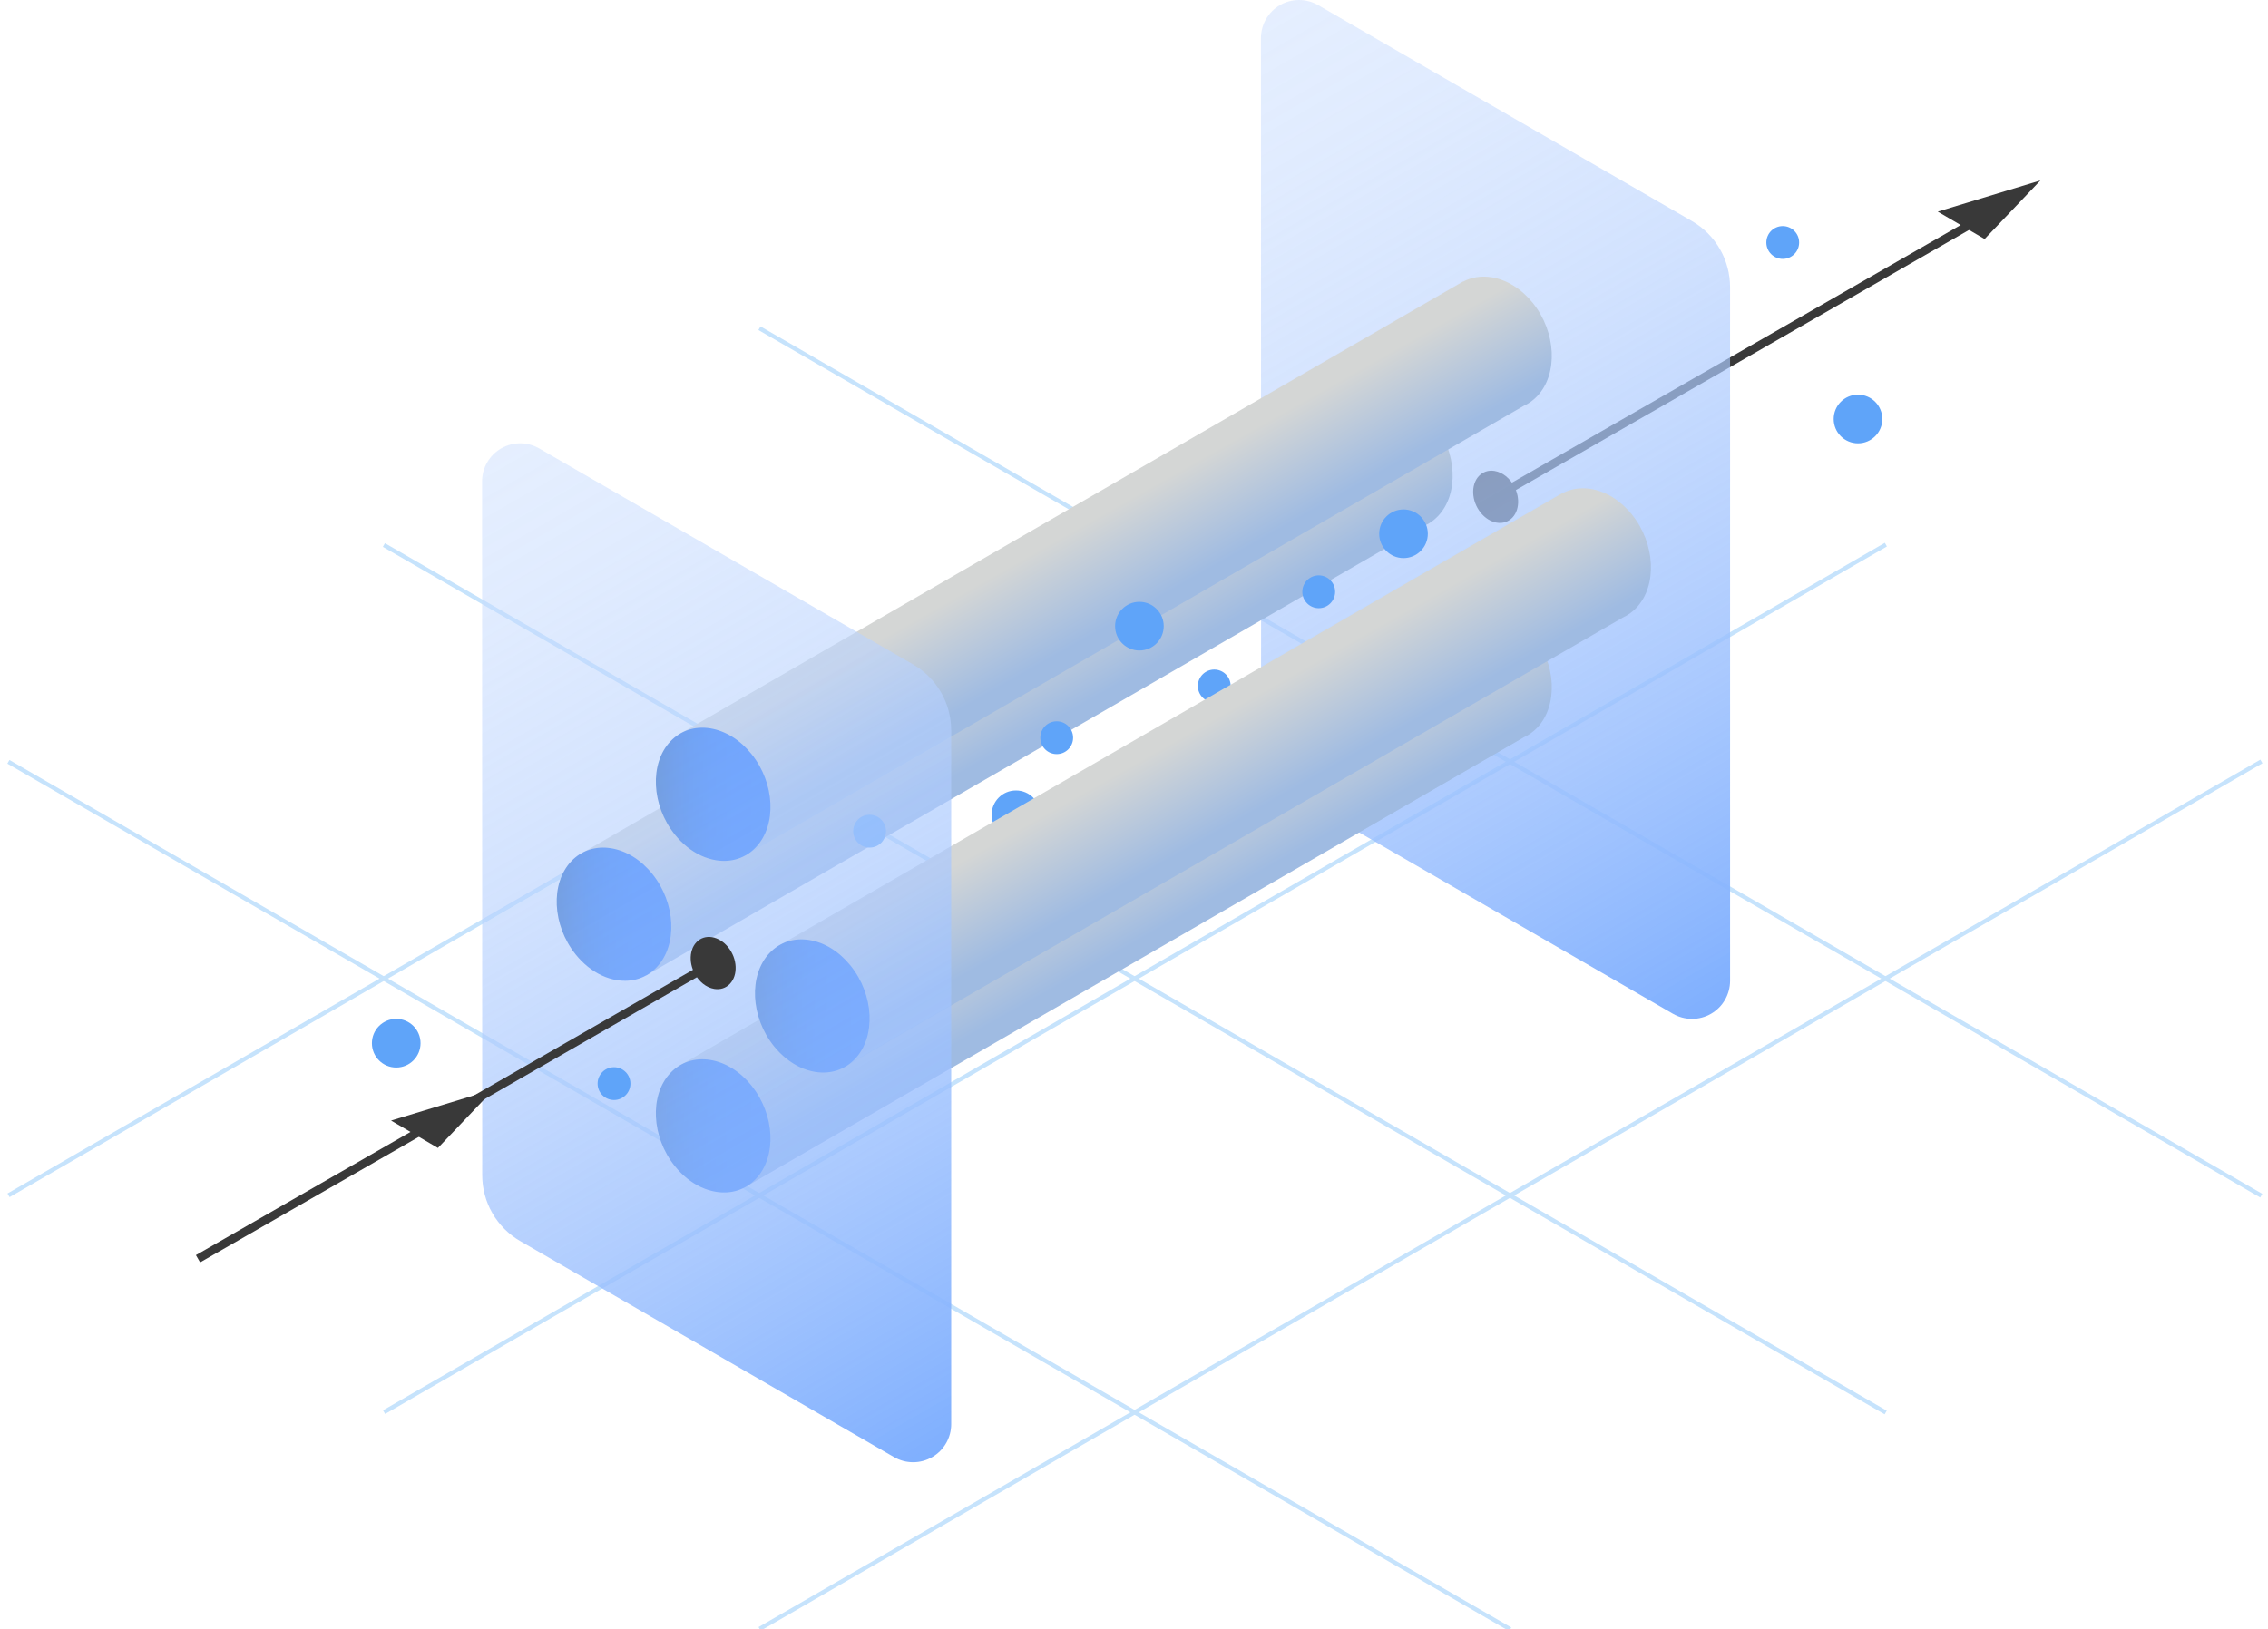
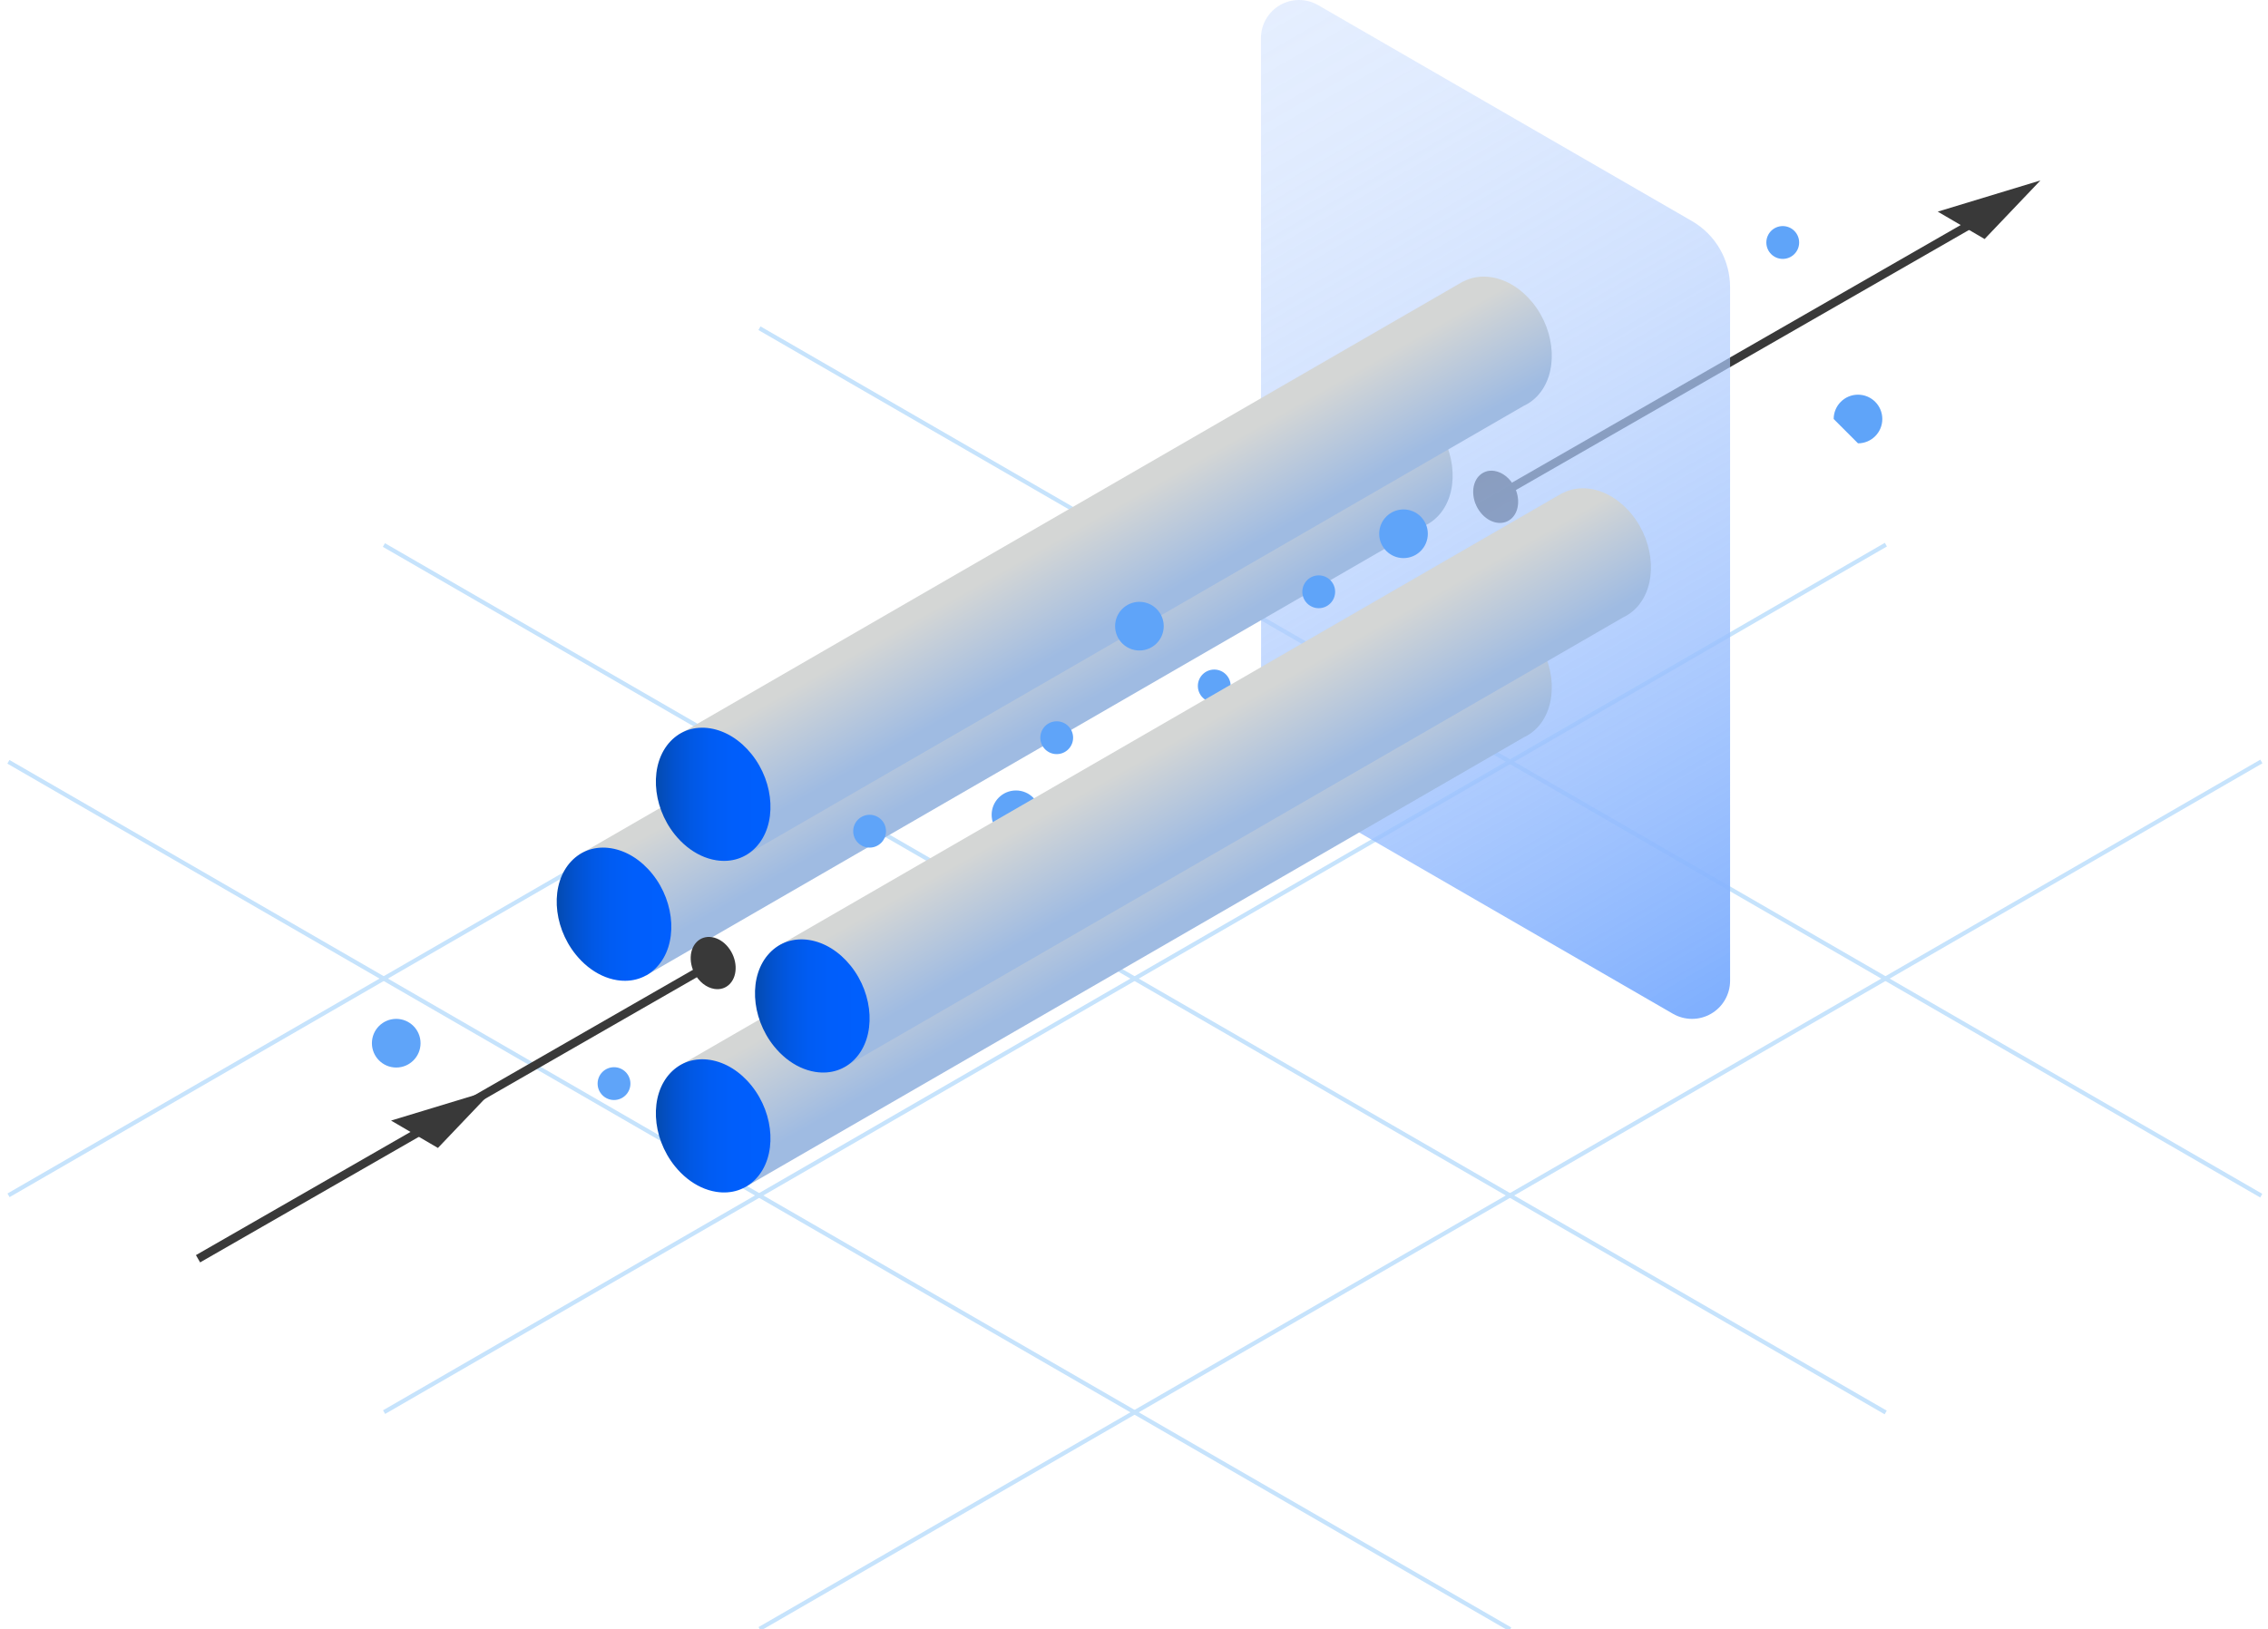
<svg xmlns="http://www.w3.org/2000/svg" width="270" height="194" viewBox="0 0 270 194" fill="none">
  <path d="M269.196 142.369L90.412 39.082" stroke="#C6E3FC" stroke-width="0.5" stroke-miterlimit="10" />
  <path d="M224.487 168.185L45.703 64.897" stroke="#C6E3FC" stroke-width="0.5" stroke-miterlimit="10" />
  <path d="M179.787 194.001L1 90.71" stroke="#C6E3FC" stroke-width="0.5" stroke-miterlimit="10" />
  <path d="M1.016 142.328L179.802 39.037" stroke="#C6E3FC" stroke-width="0.5" stroke-miterlimit="10" />
  <path d="M45.725 168.142L224.509 64.852" stroke="#C6E3FC" stroke-width="0.5" stroke-miterlimit="10" />
  <path d="M90.426 193.956L269.213 90.669" stroke="#C6E3FC" stroke-width="0.5" stroke-miterlimit="10" />
  <path d="M239.384 23.946L178.059 59.157" stroke="#393939" stroke-miterlimit="10" />
  <path d="M176.061 56.681C176.541 56.176 177.2 55.961 177.918 56.076C178.158 56.115 178.395 56.188 178.624 56.295C179.074 56.504 179.493 56.838 179.845 57.275C180.942 58.64 181.034 60.593 180.05 61.631C179.57 62.136 178.91 62.351 178.193 62.236C177.481 62.122 176.797 61.697 176.266 61.037C175.169 59.673 175.077 57.719 176.061 56.681Z" fill="#393939" />
  <path d="M199.16 120.711L154.664 94.997C153.285 94.2 152.14 93.054 151.345 91.676C150.549 90.296 150.129 88.731 150.13 87.139L150.113 4.539C150.113 3.742 150.322 2.96 150.72 2.269C151.118 1.58 151.691 1.006 152.38 0.608C153.07 0.209 153.852 0 154.648 0C155.445 0.001 156.227 0.21 156.916 0.609L201.427 26.327C202.806 27.124 203.951 28.269 204.746 29.648C205.542 31.028 205.962 32.593 205.961 34.185L205.963 116.781C205.962 117.577 205.753 118.36 205.355 119.05C204.958 119.74 204.385 120.313 203.695 120.711C203.006 121.11 202.224 121.32 201.427 121.319C200.631 121.319 199.849 121.109 199.16 120.711Z" fill="url(#paint0_linear_4704_24237)" />
  <path d="M170.674 50.347C169.32 48.666 167.576 47.582 165.763 47.289C164.539 47.094 163.386 47.282 162.389 47.807L162.382 47.792L68.959 101.765L76.915 116.146L169.589 62.605L169.589 62.603C170.181 62.332 170.723 61.948 171.196 61.45C173.706 58.805 173.471 53.824 170.674 50.347Z" fill="url(#paint1_linear_4704_24237)" />
  <path d="M78.18 115.164C76.957 116.451 75.276 117 73.446 116.707C72.834 116.609 72.23 116.42 71.647 116.149C70.5 115.616 69.431 114.764 68.535 113.65C65.737 110.172 65.503 105.191 68.013 102.546C69.236 101.258 70.917 100.71 72.747 101.003C74.56 101.295 76.305 102.379 77.658 104.06C80.456 107.537 80.69 112.518 78.18 115.164Z" fill="url(#paint2_linear_4704_24237)" />
  <path d="M182.477 36.07C181.123 34.389 179.379 33.306 177.565 33.013C176.342 32.817 175.189 33.006 174.191 33.531L174.184 33.516L80.762 87.489L88.717 101.87L181.392 48.328L181.392 48.327C181.983 48.056 182.526 47.672 182.999 47.174C185.509 44.528 185.274 39.547 182.477 36.07Z" fill="url(#paint3_linear_4704_24237)" />
  <path d="M89.985 100.887C88.762 102.175 87.081 102.723 85.251 102.431C84.638 102.332 84.035 102.144 83.451 101.873C82.304 101.34 81.236 100.487 80.339 99.373C77.542 95.895 77.308 90.915 79.817 88.27C81.04 86.982 82.721 86.434 84.551 86.726C86.365 87.019 88.11 88.102 89.463 89.784C92.26 93.261 92.495 98.242 89.985 100.887Z" fill="url(#paint4_linear_4704_24237)" />
  <path d="M120.948 99.915C122.546 99.915 123.842 98.619 123.842 97.019C123.842 95.419 122.546 94.122 120.948 94.122C119.349 94.122 118.053 95.419 118.053 97.019C118.053 98.619 119.349 99.915 120.948 99.915Z" fill="#5FA4F9" />
  <path d="M135.645 77.456C137.244 77.456 138.54 76.159 138.54 74.559C138.54 72.959 137.244 71.662 135.645 71.662C134.046 71.662 132.75 72.959 132.75 74.559C132.75 76.159 134.046 77.456 135.645 77.456Z" fill="#5FA4F9" />
-   <path d="M221.19 52.788C222.789 52.788 224.085 51.492 224.085 49.892C224.085 48.292 222.789 46.995 221.19 46.995C219.591 46.995 218.295 48.292 218.295 49.892C218.295 51.492 219.591 52.788 221.19 52.788Z" fill="#5FA4F9" />
+   <path d="M221.19 52.788C222.789 52.788 224.085 51.492 224.085 49.892C224.085 48.292 222.789 46.995 221.19 46.995C219.591 46.995 218.295 48.292 218.295 49.892Z" fill="#5FA4F9" />
  <path d="M167.084 66.454C168.683 66.454 169.979 65.157 169.979 63.557C169.979 61.957 168.683 60.66 167.084 60.66C165.485 60.66 164.189 61.957 164.189 63.557C164.189 65.157 165.485 66.454 167.084 66.454Z" fill="#5FA4F9" />
  <path d="M103.525 100.927C104.603 100.927 105.477 100.052 105.477 98.973C105.477 97.894 104.603 97.019 103.525 97.019C102.446 97.019 101.572 97.894 101.572 98.973C101.572 100.052 102.446 100.927 103.525 100.927Z" fill="#5FA4F9" />
  <path d="M125.798 89.794C126.877 89.794 127.751 88.92 127.751 87.841C127.751 86.761 126.877 85.887 125.798 85.887C124.72 85.887 123.846 86.761 123.846 87.841C123.846 88.92 124.72 89.794 125.798 89.794Z" fill="#5FA4F9" />
  <path d="M144.554 83.633C145.633 83.633 146.507 82.758 146.507 81.679C146.507 80.6 145.633 79.726 144.554 79.726C143.476 79.726 142.602 80.6 142.602 81.679C142.602 82.758 143.476 83.633 144.554 83.633Z" fill="#5FA4F9" />
  <path d="M212.232 30.828C213.31 30.828 214.184 29.953 214.184 28.874C214.184 27.795 213.31 26.92 212.232 26.92C211.153 26.92 210.279 27.795 210.279 28.874C210.279 29.953 211.153 30.828 212.232 30.828Z" fill="#5FA4F9" />
  <path d="M156.992 72.418C158.07 72.418 158.944 71.543 158.944 70.464C158.944 69.385 158.07 68.51 156.992 68.51C155.913 68.51 155.039 69.385 155.039 70.464C155.039 71.543 155.913 72.418 156.992 72.418Z" fill="#5FA4F9" />
  <path d="M182.477 75.549C181.123 73.868 179.379 72.784 177.565 72.492C176.342 72.296 175.189 72.484 174.191 73.01L174.184 72.994L80.762 126.967L88.717 141.348L181.392 87.807L181.392 87.805C181.983 87.534 182.526 87.15 182.999 86.652C185.509 84.007 185.274 79.026 182.477 75.549Z" fill="url(#paint5_linear_4704_24237)" />
  <path d="M89.985 140.368C88.762 141.656 87.081 142.204 85.251 141.911C84.638 141.813 84.035 141.625 83.451 141.354C82.304 140.82 81.236 139.968 80.339 138.854C77.542 135.376 77.308 130.395 79.817 127.75C81.04 126.462 82.721 125.914 84.551 126.207C86.365 126.499 88.11 127.583 89.463 129.264C92.26 132.741 92.495 137.722 89.985 140.368Z" fill="url(#paint6_linear_4704_24237)" />
  <path d="M194.281 61.273C192.928 59.592 191.184 58.509 189.37 58.216C188.147 58.02 186.994 58.209 185.996 58.734L185.989 58.719L92.566 112.692L100.522 127.073L193.197 73.531L193.196 73.53C193.788 73.259 194.331 72.875 194.804 72.377C197.313 69.731 197.078 64.751 194.281 61.273Z" fill="url(#paint7_linear_4704_24237)" />
  <path d="M101.786 126.089C100.562 127.377 98.882 127.926 97.052 127.633C96.439 127.535 95.835 127.346 95.252 127.075C94.105 126.542 93.037 125.69 92.14 124.575C89.343 121.098 89.108 116.117 91.618 113.472C92.841 112.184 94.522 111.636 96.352 111.929C98.166 112.221 99.91 113.305 101.264 114.986C104.061 118.463 104.296 123.444 101.786 126.089Z" fill="url(#paint8_linear_4704_24237)" />
-   <path d="M106.437 173.499L61.941 147.785C60.563 146.988 59.418 145.843 58.622 144.464C57.826 143.084 57.407 141.519 57.407 139.927L57.391 57.328C57.39 56.531 57.6 55.748 57.998 55.057C58.396 54.368 58.968 53.794 59.658 53.396C60.347 52.998 61.13 52.788 61.926 52.788C62.722 52.789 63.504 52.998 64.194 53.397L108.704 79.115C110.083 79.912 111.228 81.058 112.024 82.436C112.82 83.816 113.239 85.381 113.239 86.973L113.24 169.569C113.24 170.365 113.031 171.148 112.633 171.838C112.235 172.529 111.662 173.101 110.973 173.499C110.283 173.898 109.501 174.108 108.704 174.107C107.908 174.108 107.126 173.897 106.437 173.499Z" fill="url(#paint9_linear_4704_24237)" />
  <path d="M23.574 149.882L84.9 114.671" stroke="#393939" stroke-miterlimit="10" />
  <path d="M86.895 117.147C86.415 117.652 85.756 117.867 85.038 117.752C84.798 117.713 84.561 117.64 84.332 117.533C83.882 117.324 83.463 116.99 83.112 116.553C82.014 115.188 81.922 113.235 82.907 112.197C83.387 111.692 84.046 111.477 84.764 111.592C85.475 111.707 86.16 112.132 86.69 112.791C87.788 114.155 87.88 116.109 86.895 117.147Z" fill="#393939" />
  <path d="M47.17 127.113C48.769 127.113 50.065 125.816 50.065 124.216C50.065 122.616 48.769 121.319 47.17 121.319C45.571 121.319 44.275 122.616 44.275 124.216C44.275 125.816 45.571 127.113 47.17 127.113Z" fill="#5FA4F9" />
  <path d="M73.097 130.981C74.175 130.981 75.05 130.106 75.05 129.027C75.05 127.948 74.175 127.073 73.097 127.073C72.019 127.073 71.144 127.948 71.144 129.027C71.144 130.106 72.019 130.981 73.097 130.981Z" fill="#5FA4F9" />
  <path d="M46.555 133.428L58.779 129.715L52.134 136.689" fill="#393939" />
  <path d="M230.684 25.199L242.907 21.486L236.263 28.461" fill="#393939" />
  <defs>
    <linearGradient id="paint0_linear_4704_24237" x1="210.443" y1="116.813" x2="145.579" y2="4.537" gradientUnits="userSpaceOnUse">
      <stop stop-color="#7FAFFE" />
      <stop offset="0.335" stop-color="#9FC2FE" stop-opacity="0.787" />
      <stop offset="0.627" stop-color="#B7D1FE" stop-opacity="0.631" />
      <stop offset="0.858" stop-color="#C5DAFE" stop-opacity="0.535" />
      <stop offset="1" stop-color="#CBDEFE" stop-opacity="0.5" />
    </linearGradient>
    <linearGradient id="paint1_linear_4704_24237" x1="119.473" y1="75.436" x2="125.37" y2="85.889" gradientUnits="userSpaceOnUse">
      <stop stop-color="#D4D6D5" />
      <stop offset="1" stop-color="#9FBBE2" />
    </linearGradient>
    <linearGradient id="paint2_linear_4704_24237" x1="66.273" y1="108.855" x2="79.919" y2="108.855" gradientUnits="userSpaceOnUse">
      <stop stop-color="#044AAF" />
      <stop offset="0.032" stop-color="#034CB6" />
      <stop offset="0.163" stop-color="#0252D0" />
      <stop offset="0.308" stop-color="#0158E4" />
      <stop offset="0.471" stop-color="#005CF3" />
      <stop offset="0.67" stop-color="#005EFB" />
      <stop offset="1" stop-color="#005FFE" />
    </linearGradient>
    <linearGradient id="paint3_linear_4704_24237" x1="131.275" y1="61.159" x2="137.173" y2="71.613" gradientUnits="userSpaceOnUse">
      <stop stop-color="#D4D6D5" />
      <stop offset="1" stop-color="#9FBBE2" />
    </linearGradient>
    <linearGradient id="paint4_linear_4704_24237" x1="78.078" y1="94.579" x2="91.724" y2="94.579" gradientUnits="userSpaceOnUse">
      <stop stop-color="#044AAF" />
      <stop offset="0.032" stop-color="#034CB6" />
      <stop offset="0.163" stop-color="#0252D0" />
      <stop offset="0.308" stop-color="#0158E4" />
      <stop offset="0.471" stop-color="#005CF3" />
      <stop offset="0.67" stop-color="#005EFB" />
      <stop offset="1" stop-color="#005FFE" />
    </linearGradient>
    <linearGradient id="paint5_linear_4704_24237" x1="131.275" y1="100.638" x2="137.173" y2="111.092" gradientUnits="userSpaceOnUse">
      <stop stop-color="#D4D6D5" />
      <stop offset="1" stop-color="#9FBBE2" />
    </linearGradient>
    <linearGradient id="paint6_linear_4704_24237" x1="78.078" y1="134.059" x2="91.724" y2="134.059" gradientUnits="userSpaceOnUse">
      <stop stop-color="#044AAF" />
      <stop offset="0.032" stop-color="#034CB6" />
      <stop offset="0.163" stop-color="#0252D0" />
      <stop offset="0.308" stop-color="#0158E4" />
      <stop offset="0.471" stop-color="#005CF3" />
      <stop offset="0.67" stop-color="#005EFB" />
      <stop offset="1" stop-color="#005FFE" />
    </linearGradient>
    <linearGradient id="paint7_linear_4704_24237" x1="143.08" y1="86.362" x2="148.978" y2="96.816" gradientUnits="userSpaceOnUse">
      <stop stop-color="#D4D6D5" />
      <stop offset="1" stop-color="#9FBBE2" />
    </linearGradient>
    <linearGradient id="paint8_linear_4704_24237" x1="89.879" y1="119.781" x2="103.525" y2="119.781" gradientUnits="userSpaceOnUse">
      <stop stop-color="#044AAF" />
      <stop offset="0.032" stop-color="#034CB6" />
      <stop offset="0.163" stop-color="#0252D0" />
      <stop offset="0.308" stop-color="#0158E4" />
      <stop offset="0.471" stop-color="#005CF3" />
      <stop offset="0.67" stop-color="#005EFB" />
      <stop offset="1" stop-color="#005FFE" />
    </linearGradient>
    <linearGradient id="paint9_linear_4704_24237" x1="117.721" y1="169.601" x2="52.856" y2="57.325" gradientUnits="userSpaceOnUse">
      <stop stop-color="#7FAFFE" />
      <stop offset="0.335" stop-color="#9FC2FE" stop-opacity="0.787" />
      <stop offset="0.627" stop-color="#B7D1FE" stop-opacity="0.631" />
      <stop offset="0.858" stop-color="#C5DAFE" stop-opacity="0.535" />
      <stop offset="1" stop-color="#CBDEFE" stop-opacity="0.5" />
    </linearGradient>
  </defs>
</svg>